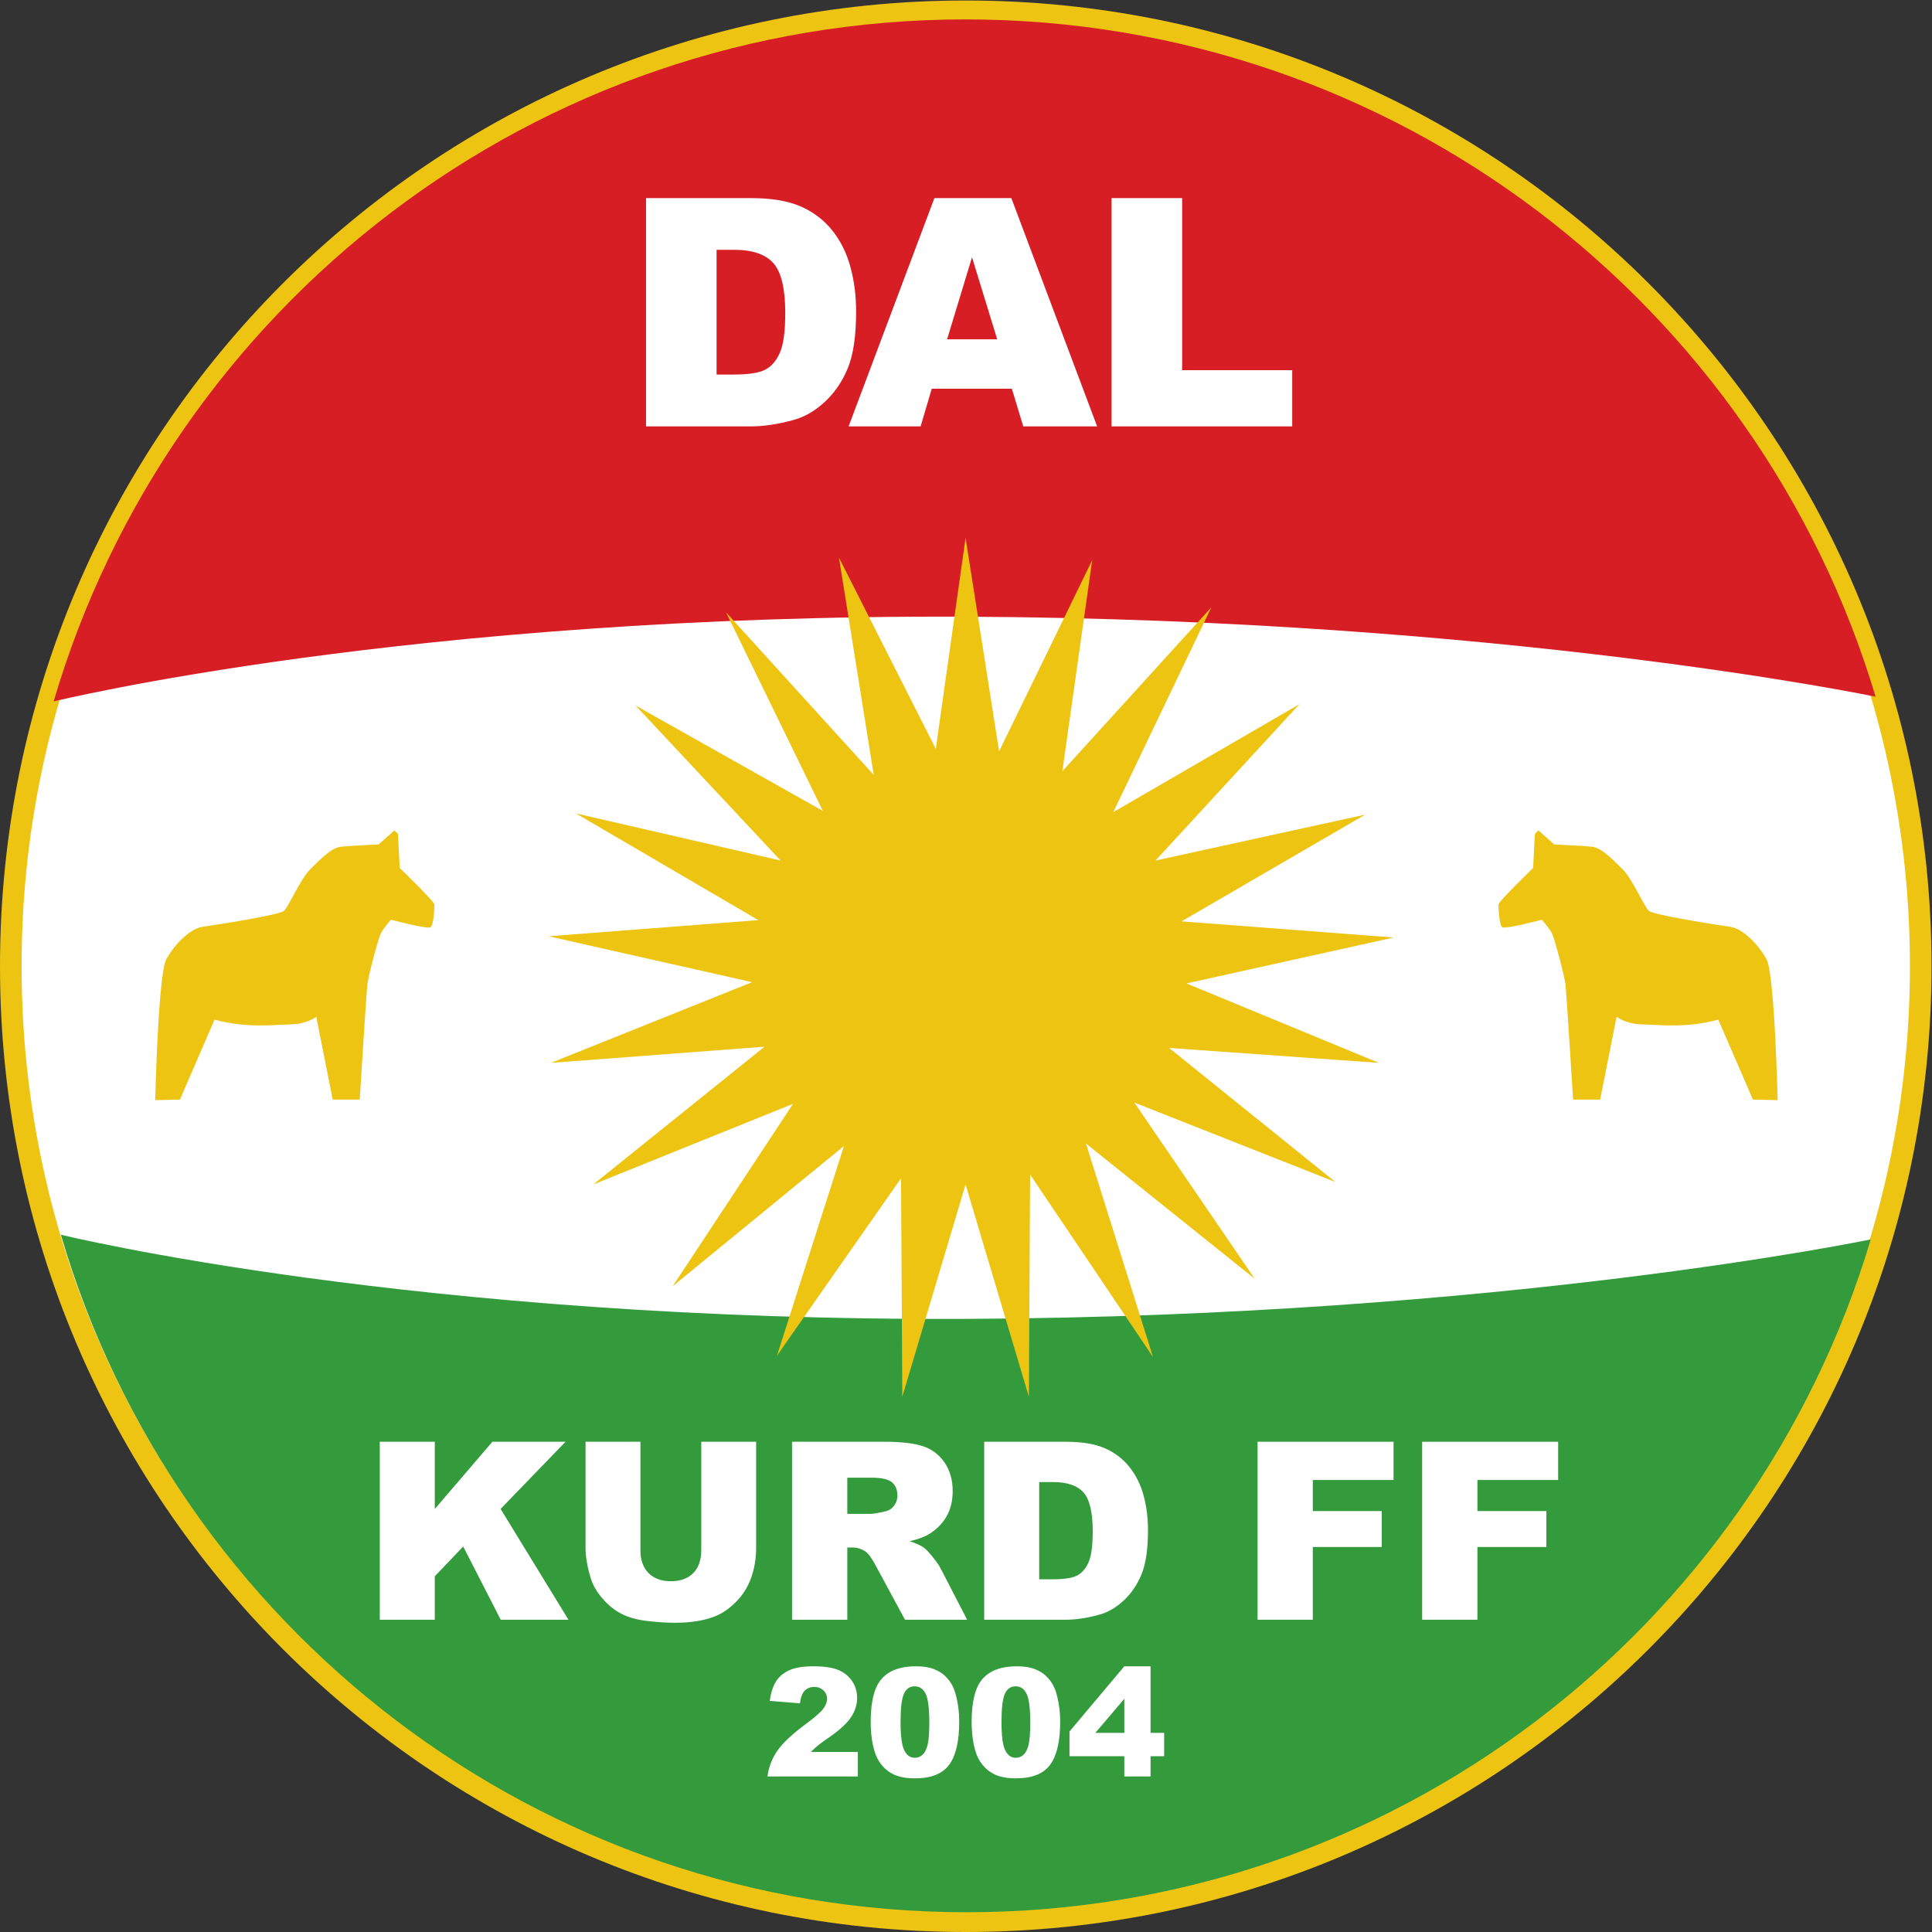
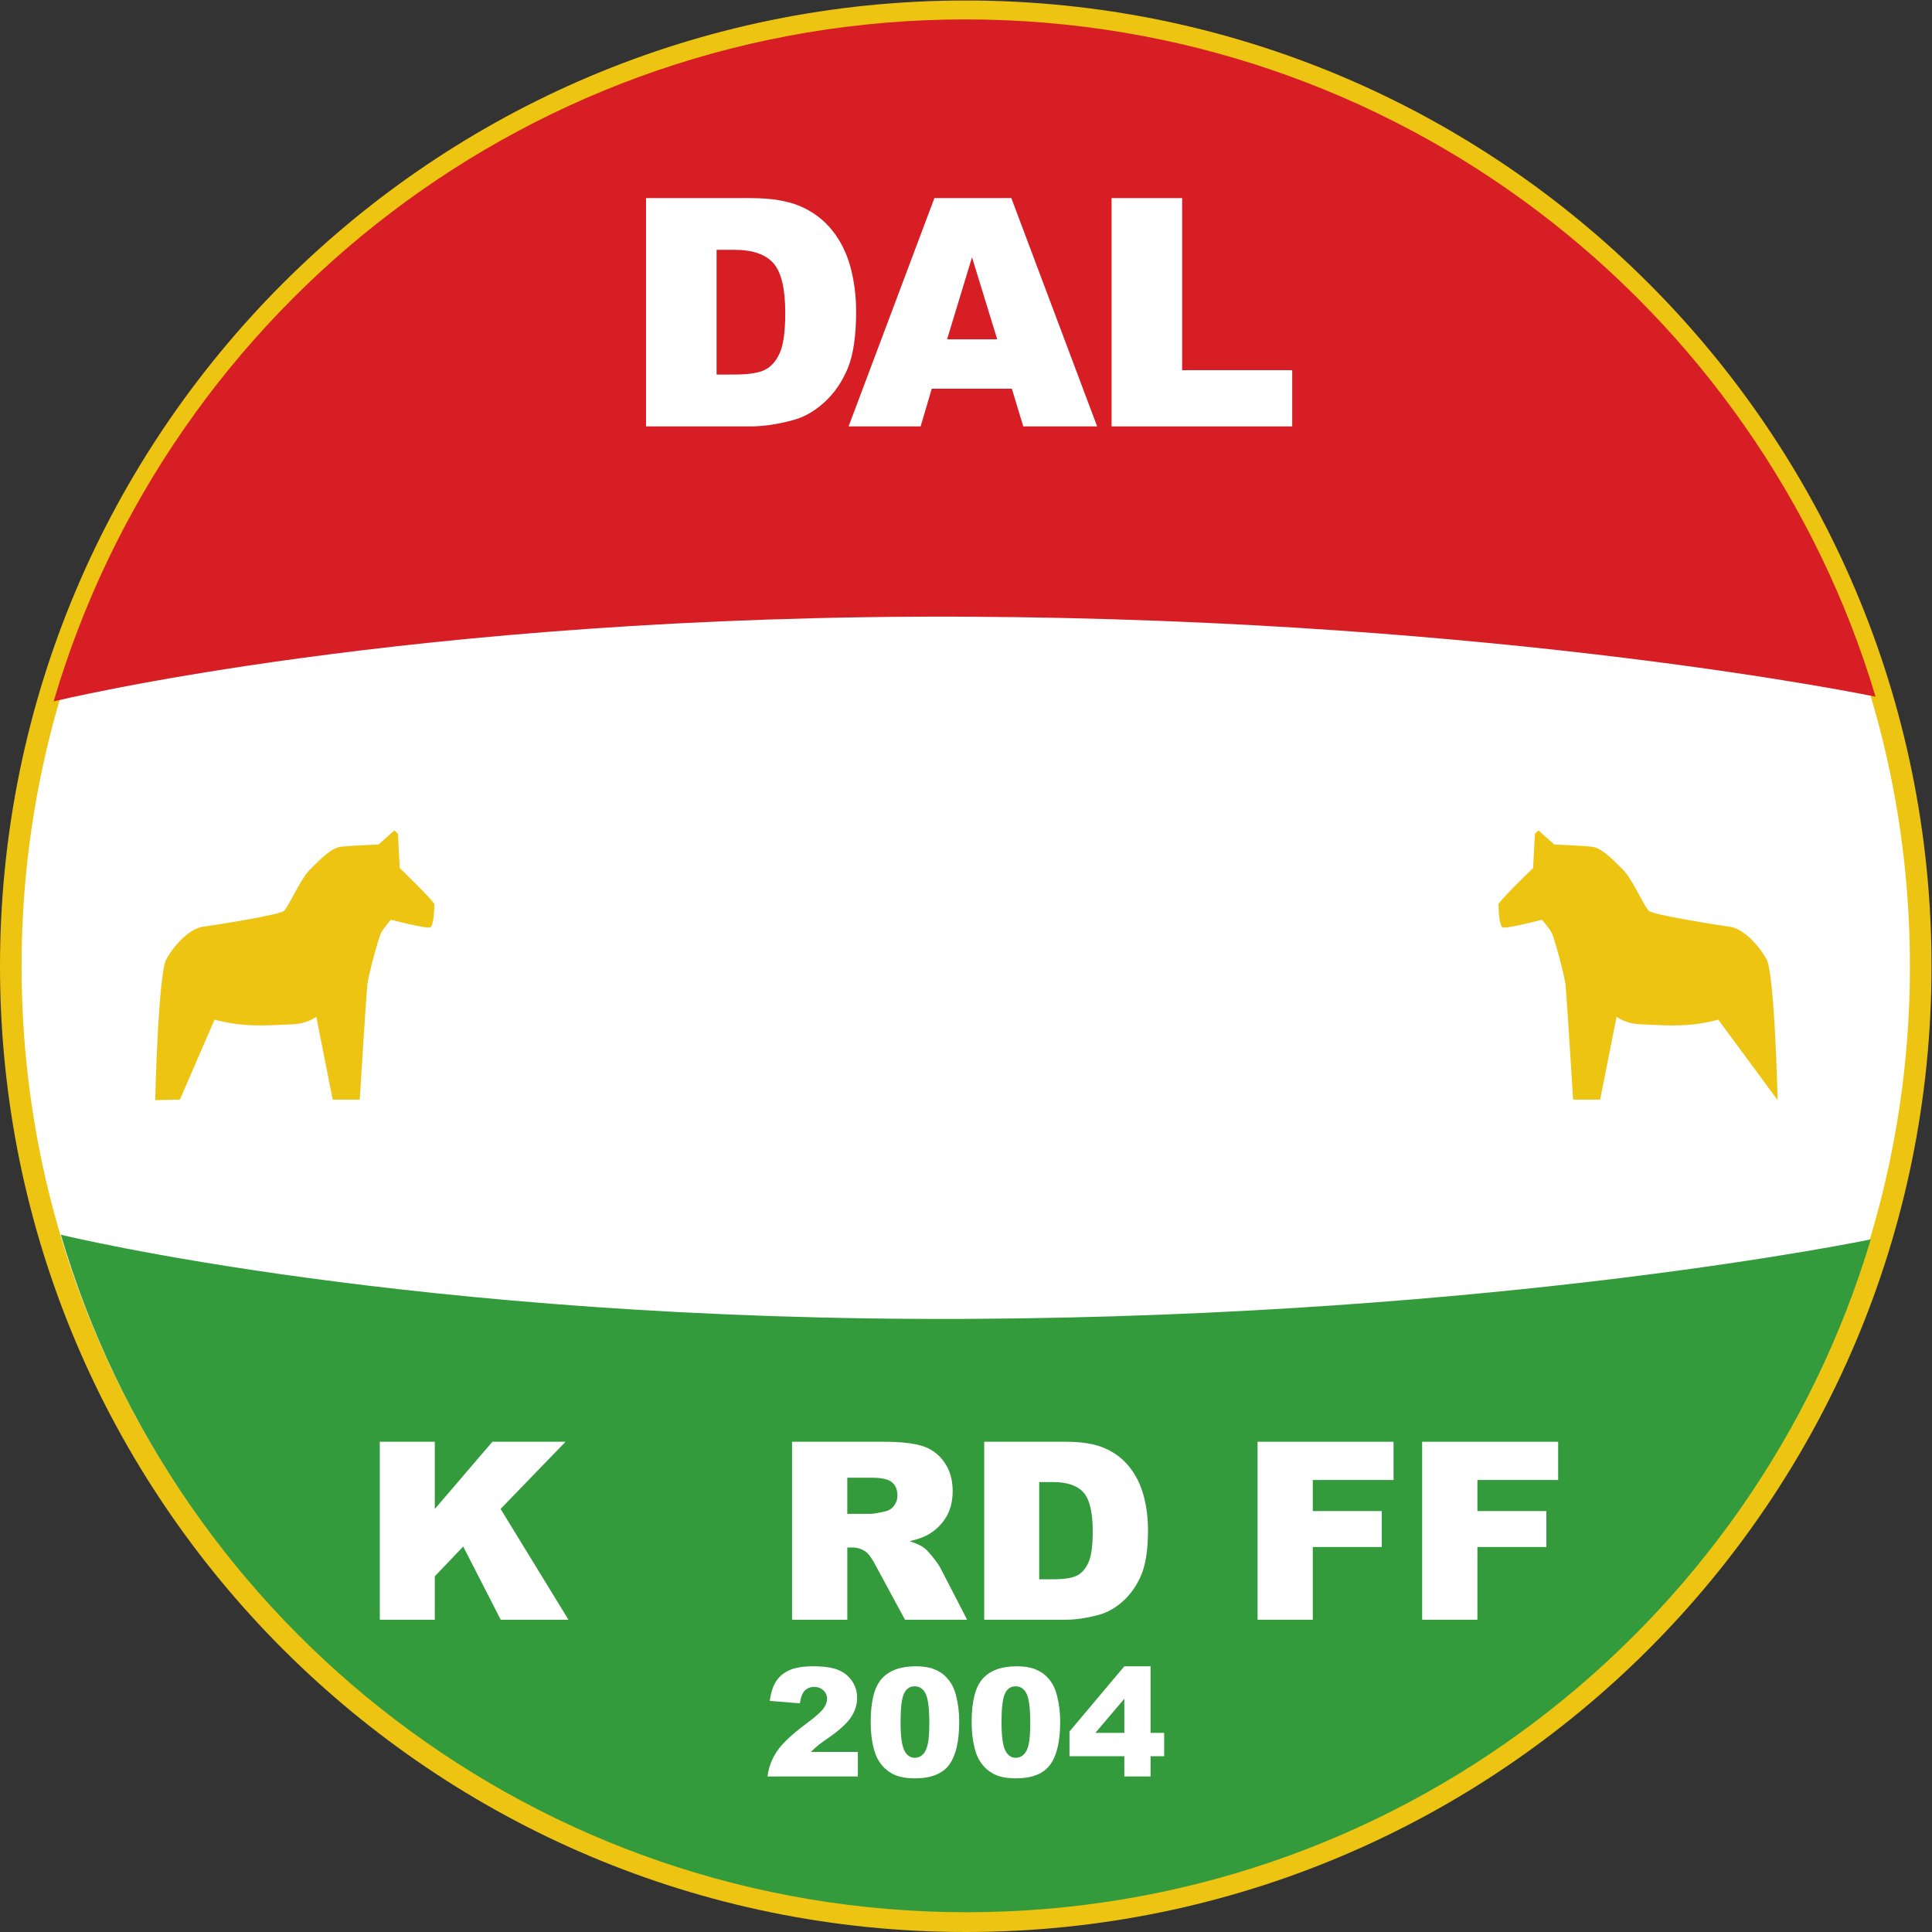
<svg xmlns="http://www.w3.org/2000/svg" viewBox="0 0 197.293 197.293" height="197.293" width="197.293" xml:space="preserve" id="svg2" version="1.1">
  <rect x="0" y="0" width="197.293" height="197.293" fill="#333333" stroke="none" />
  <defs id="defs6" />
  <g transform="matrix(1.333,0,0,-1.333,0,197.293)" id="g10">
    <g transform="scale(0.1)" id="g12">
      <path id="path14" style="fill:#edc412;fill-opacity:1;fill-rule:nonzero;stroke:none" d="M 1479.7,739.84 C 1479.7,331.23 1148.46,0 739.855,0 331.246,0 0,331.23 0,739.84 c 0,408.61 331.246,739.85 739.855,739.85 408.605,0 739.845,-331.24 739.845,-739.85" />
      <path id="path16" style="fill:#ffffff;fill-opacity:1;fill-rule:nonzero;stroke:none" d="m 1463.16,739.84 c 0,-399.481 -323.83,-723.309 -723.305,-723.309 -399.472,0 -723.316,323.828 -723.316,723.309 0,399.47 323.844,723.31 723.316,723.31 399.475,0 723.305,-323.84 723.305,-723.31" />
      <path id="path18" style="fill:#d71e25;fill-opacity:1;fill-rule:nonzero;stroke:none" d="m 1436.85,946.336 c -89.77,300.124 -368.02,518.864 -697.346,518.864 -330.649,0 -609.785,-220.5 -698.41,-522.477 0,0 272.926,66.977 699.453,64.907 412.153,-2 696.303,-61.294 696.303,-61.294" />
      <path id="path20" style="fill:#349b3d;fill-opacity:1;fill-rule:nonzero;stroke:none" d="M 1433.15,530.594 C 1343.96,232.461 1067.57,15.148 740.43,15.148 c -328.477,0 -605.778,219.051 -693.809,519.028 0,0 271.129,-66.528 694.824,-64.477 409.435,2.012 691.705,60.895 691.705,60.895" />
      <path id="path22" style="fill:#edc412;fill-opacity:1;fill-rule:nonzero;stroke:none" d="m 118.895,637.262 c 0,0 2.257,96.808 8.562,108.047 6.297,11.269 18.012,23.437 27.918,24.777 9.898,1.355 58.535,9.012 62.141,12.156 3.593,3.156 12.597,24.317 19.804,31.524 7.196,7.207 16.211,16.66 23.41,17.558 7.215,0.91 29.27,1.809 29.27,1.809 l 12.164,10.789 2.699,-2.695 1.352,-26.114 c 0,0 26.566,-25.664 26.566,-27.918 0,-2.246 -0.453,-16.211 -3.152,-17.558 -2.699,-1.348 -30.172,5.847 -30.172,5.847 0,0 -5.848,-6.738 -7.648,-10.351 -1.809,-3.602 -9.454,-31.531 -10.36,-39.18 -0.906,-7.644 -5.851,-88.25 -5.851,-88.25 h -20.719 l -12.606,63.496 c 0,0 -6.3,-5.41 -18.906,-5.859 -12.609,-0.449 -22.066,-1.348 -35.125,-0.449 -13.054,0.898 -23.867,4.05 -23.867,4.05 l -26.566,-61.238 -18.914,-0.441" />
-       <path id="path24" style="fill:#edc412;fill-opacity:1;fill-rule:nonzero;stroke:none" d="m 1361.81,637.262 c 0,0 -2.25,96.808 -8.56,108.047 -6.31,11.269 -18.01,23.437 -27.92,24.777 -9.9,1.355 -58.53,9.012 -62.13,12.156 -3.6,3.156 -12.6,24.317 -19.82,31.524 -7.2,7.207 -16.2,16.66 -23.41,17.558 -7.2,0.91 -29.27,1.809 -29.27,1.809 l -12.16,10.789 -2.7,-2.695 -1.35,-26.114 c 0,0 -26.56,-25.664 -26.56,-27.918 0,-2.246 0.45,-16.211 3.15,-17.558 2.7,-1.348 30.17,5.847 30.17,5.847 0,0 5.85,-6.738 7.66,-10.351 1.79,-3.602 9.44,-31.531 10.35,-39.18 0.9,-7.644 5.86,-88.25 5.86,-88.25 h 20.72 l 12.6,63.496 c 0,0 6.31,-5.41 18.91,-5.859 12.61,-0.449 22.05,-1.348 35.12,-0.449 13.05,0.898 23.86,4.05 23.86,4.05 l 26.57,-61.238 18.91,-0.441" />
-       <path id="path26" style="fill:#edc412;fill-opacity:1;fill-rule:nonzero;stroke:none" d="M 716.895,906.395 739.707,1068.02 765.391,904.488 836.699,1050.92 813.867,889.273 927.969,1014.78 852.871,857.906 995.488,940.613 885.195,820.816 1045.87,856.004 905.156,774.227 1067.73,761.863 908.953,726.688 1056.33,665.836 895.645,677.254 1023.06,574.559 869.023,635.406 961.25,500.398 831.941,604.039 883.293,440.5 789.148,580.262 788.203,410.07 739.707,572.664 691.223,410.07 690.273,577.418 595.199,441.449 646.539,602.137 515.32,494.695 607.555,634.449 454.473,572.664 585.68,678.199 422.141,665.836 576.176,727.645 420.238,762.809 580.93,775.184 441.16,856.941 598.051,820.816 486.797,939.664 630.371,858.844 556.207,1010.97 669.355,886.422 642.734,1052.82 716.895,906.395" />
+       <path id="path24" style="fill:#edc412;fill-opacity:1;fill-rule:nonzero;stroke:none" d="m 1361.81,637.262 c 0,0 -2.25,96.808 -8.56,108.047 -6.31,11.269 -18.01,23.437 -27.92,24.777 -9.9,1.355 -58.53,9.012 -62.13,12.156 -3.6,3.156 -12.6,24.317 -19.82,31.524 -7.2,7.207 -16.2,16.66 -23.41,17.558 -7.2,0.91 -29.27,1.809 -29.27,1.809 l -12.16,10.789 -2.7,-2.695 -1.35,-26.114 c 0,0 -26.56,-25.664 -26.56,-27.918 0,-2.246 0.45,-16.211 3.15,-17.558 2.7,-1.348 30.17,5.847 30.17,5.847 0,0 5.85,-6.738 7.66,-10.351 1.79,-3.602 9.44,-31.531 10.35,-39.18 0.9,-7.644 5.86,-88.25 5.86,-88.25 h 20.72 l 12.6,63.496 c 0,0 6.31,-5.41 18.91,-5.859 12.61,-0.449 22.05,-1.348 35.12,-0.449 13.05,0.898 23.86,4.05 23.86,4.05 " />
      <path id="path28" style="fill:#ffffff;fill-opacity:1;fill-rule:nonzero;stroke:none" d="m 548.961,1288.7 v -95.56 h 13.242 c 11.289,0 19.324,1.25 24.098,3.76 4.769,2.5 8.508,6.88 11.215,13.12 2.699,6.25 4.05,16.36 4.05,30.36 0,18.53 -3.019,31.21 -9.066,38.05 -6.047,6.85 -16.062,10.27 -30.059,10.27 z m -54.043,39.6 h 80.285 c 15.828,0 28.61,-2.14 38.356,-6.44 9.742,-4.29 17.793,-10.46 24.156,-18.49 6.363,-8.03 10.976,-17.38 13.84,-28.03 2.859,-10.66 4.297,-21.95 4.297,-33.88 0,-18.7 -2.129,-33.19 -6.383,-43.48 -4.258,-10.31 -10.16,-18.94 -17.723,-25.89 -7.551,-6.96 -15.66,-11.59 -24.336,-13.9 -11.847,-3.18 -22.586,-4.77 -32.207,-4.77 h -80.285 v 174.88" />
      <path id="path30" style="fill:#ffffff;fill-opacity:1;fill-rule:nonzero;stroke:none" d="m 763.945,1220.11 -19.304,62.86 -19.106,-62.86 z m 11.211,-37.83 h -61.355 l -8.528,-28.86 h -55.175 l 65.73,174.88 h 58.945 l 65.715,-174.88 h -56.582 l -8.75,28.86" />
      <path id="path32" style="fill:#ffffff;fill-opacity:1;fill-rule:nonzero;stroke:none" d="m 851.563,1328.3 h 54.042 v -131.82 h 84.336 v -43.06 H 851.563 v 174.88" />
      <path id="path34" style="fill:#ffffff;fill-opacity:1;fill-rule:nonzero;stroke:none" d="m 290.945,375.57 h 42.137 v -51.519 l 44.137,51.519 h 56.035 l -49.758,-51.461 51.992,-84.879 h -51.89 L 354.855,295.301 333.082,272.5 v -33.27 h -42.137 v 136.34" />
-       <path id="path36" style="fill:#ffffff;fill-opacity:1;fill-rule:nonzero;stroke:none" d="m 537.219,375.57 h 42.039 v -81.23 c 0,-8.051 -1.254,-15.66 -3.766,-22.82 -2.508,-7.161 -6.449,-13.418 -11.808,-18.77 -5.368,-5.359 -10.993,-9.129 -16.887,-11.301 -8.184,-3.027 -18.012,-4.551 -29.484,-4.551 -6.633,0 -13.872,0.473 -21.715,1.403 -7.844,0.929 -14.403,2.769 -19.668,5.527 -5.278,2.75 -10.094,6.684 -14.465,11.75 -4.375,5.082 -7.367,10.32 -8.981,15.711 -2.601,8.68 -3.906,16.359 -3.906,23.051 v 81.23 h 42.043 v -83.16 c 0,-7.441 2.059,-13.238 6.188,-17.43 4.121,-4.179 9.839,-6.269 17.156,-6.269 7.258,0 12.945,2.059 17.07,6.18 4.121,4.121 6.184,9.961 6.184,17.519 v 83.16" />
      <path id="path38" style="fill:#ffffff;fill-opacity:1;fill-rule:nonzero;stroke:none" d="m 649.094,320.328 h 17.761 c 1.915,0 5.645,0.621 11.165,1.863 2.781,0.559 5.066,1.989 6.835,4.278 1.766,2.301 2.645,4.922 2.645,7.902 0,4.41 -1.387,7.789 -4.18,10.141 -2.793,2.359 -8.027,3.527 -15.722,3.527 H 649.094 Z M 606.773,239.23 v 136.34 h 70.219 c 13.028,0 22.969,-1.109 29.863,-3.34 6.875,-2.23 12.422,-6.371 16.641,-12.421 4.219,-6.039 6.328,-13.411 6.328,-22.09 0,-7.571 -1.621,-14.09 -4.844,-19.578 -3.222,-5.493 -7.656,-9.93 -13.3,-13.34 -3.606,-2.18 -8.535,-3.973 -14.805,-5.403 5.02,-1.679 8.672,-3.347 10.977,-5.027 1.543,-1.109 3.789,-3.5 6.738,-7.172 2.937,-3.66 4.902,-6.48 5.898,-8.461 l 20.403,-39.508 h -47.61 l -22.519,41.668 c -2.852,5.391 -5.391,8.891 -7.625,10.5 -3.039,2.114 -6.481,3.172 -10.324,3.172 h -3.719 v -55.34 h -42.321" />
      <path id="path40" style="fill:#ffffff;fill-opacity:1;fill-rule:nonzero;stroke:none" d="m 796.113,344.691 v -74.492 h 10.332 c 8.797,0 15.059,0.981 18.789,2.93 3.711,1.961 6.621,5.359 8.731,10.23 2.109,4.871 3.164,12.762 3.164,23.672 0,14.449 -2.356,24.328 -7.07,29.668 -4.707,5.332 -12.52,7.992 -23.438,7.992 z m -42.129,30.879 h 62.598 c 12.336,0 22.305,-1.672 29.902,-5.019 7.598,-3.352 13.868,-8.153 18.829,-14.41 4.96,-6.262 8.554,-13.539 10.792,-21.86 2.235,-8.312 3.348,-17.109 3.348,-26.41 0,-14.57 -1.66,-25.883 -4.98,-33.91 -3.321,-8.02 -7.918,-14.75 -13.809,-20.172 -5.898,-5.43 -12.219,-9.051 -18.976,-10.84 -9.239,-2.48 -17.606,-3.719 -25.106,-3.719 h -62.598 v 136.34" />
      <path id="path42" style="fill:#ffffff;fill-opacity:1;fill-rule:nonzero;stroke:none" d="m 963.398,375.57 h 104.172 v -29.289 h -61.86 v -23.812 h 52.83 v -27.528 h -52.83 V 239.23 h -42.312 v 136.34" />
      <path id="path44" style="fill:#ffffff;fill-opacity:1;fill-rule:nonzero;stroke:none" d="m 1089.49,375.57 h 104.18 v -29.289 h -61.85 v -23.812 h 52.83 v -27.528 h -52.83 V 239.23 h -42.33 v 136.34" />
      <path id="path46" style="fill:#ffffff;fill-opacity:1;fill-rule:nonzero;stroke:none" d="m 657.18,119.141 h -69.188 c 0.793,6.82 3.199,13.25 7.219,19.281 4.023,6.008 11.562,13.117 22.621,21.308 6.754,5.02 11.074,8.829 12.965,11.442 1.883,2.598 2.824,5.078 2.824,7.41 0,2.527 -0.93,4.688 -2.801,6.488 -1.867,1.789 -4.215,2.68 -7.047,2.68 -2.945,0 -5.351,-0.922 -7.214,-2.77 -1.871,-1.851 -3.125,-5.109 -3.766,-9.8 l -23.102,1.879 c 0.907,6.48 2.571,11.55 4.981,15.191 2.418,3.648 5.824,6.441 10.223,8.379 4.398,1.949 10.48,2.922 18.253,2.922 8.118,0 14.43,-0.93 18.942,-2.77 4.508,-1.859 8.055,-4.699 10.644,-8.531 2.582,-3.82 3.875,-8.121 3.875,-12.879 0,-5.062 -1.48,-9.883 -4.441,-14.492 -2.965,-4.598 -8.355,-9.66 -16.168,-15.168 -4.637,-3.211 -7.742,-5.449 -9.312,-6.731 -1.567,-1.289 -3.407,-2.968 -5.516,-5.039 h 36.008 v -18.8" />
      <path id="path48" style="fill:#ffffff;fill-opacity:1;fill-rule:nonzero;stroke:none" d="m 689.902,160.922 c 0,-10.57 0.938,-17.793 2.793,-21.652 1.875,-3.872 4.578,-5.809 8.125,-5.809 2.344,0 4.375,0.82 6.094,2.469 1.719,1.64 2.981,4.23 3.789,7.781 0.813,3.539 1.223,9.078 1.223,16.59 0,11.019 -0.942,18.429 -2.805,22.219 -1.875,3.8 -4.668,5.691 -8.406,5.691 -3.82,0 -6.574,-1.93 -8.274,-5.801 -1.699,-3.879 -2.539,-11.039 -2.539,-21.488 z m -22.871,0.047 c 0,15.793 2.832,26.82 8.516,33.133 5.683,6.296 14.336,9.449 25.957,9.449 5.586,0 10.176,-0.692 13.762,-2.071 3.582,-1.371 6.511,-3.16 8.777,-5.378 2.266,-2.211 4.043,-4.524 5.352,-6.961 1.289,-2.43 2.343,-5.282 3.132,-8.52 1.555,-6.191 2.317,-12.641 2.317,-19.359 0,-15.063 -2.539,-26.082 -7.637,-33.063 -5.098,-6.98 -13.867,-10.48 -26.328,-10.48 -6.984,0 -12.617,1.121 -16.926,3.34 -4.305,2.23 -7.832,5.492 -10.586,9.8 -2,3.051 -3.562,7.231 -4.676,12.539 -1.113,5.301 -1.66,11.161 -1.66,17.571" />
      <path id="path50" style="fill:#ffffff;fill-opacity:1;fill-rule:nonzero;stroke:none" d="m 767.227,160.922 c 0,-10.57 0.937,-17.793 2.812,-21.652 1.863,-3.872 4.57,-5.809 8.125,-5.809 2.332,0 4.363,0.82 6.074,2.469 1.719,1.64 2.989,4.23 3.797,7.781 0.813,3.539 1.223,9.078 1.223,16.59 0,11.019 -0.938,18.429 -2.805,22.219 -1.863,3.8 -4.676,5.691 -8.406,5.691 -3.809,0 -6.563,-1.93 -8.262,-5.801 -1.699,-3.879 -2.558,-11.039 -2.558,-21.488 z m -22.872,0.047 c 0,15.793 2.852,26.82 8.528,33.133 5.672,6.296 14.324,9.449 25.957,9.449 5.586,0 10.164,-0.692 13.758,-2.071 3.586,-1.371 6.504,-3.16 8.769,-5.378 2.266,-2.211 4.055,-4.524 5.352,-6.961 1.308,-2.43 2.351,-5.282 3.144,-8.52 1.543,-6.191 2.325,-12.641 2.325,-19.359 0,-15.063 -2.547,-26.082 -7.645,-33.063 -5.09,-6.98 -13.879,-10.48 -26.32,-10.48 -6.993,0 -12.637,1.121 -16.934,3.34 -4.297,2.23 -7.832,5.492 -10.586,9.8 -2.004,3.051 -3.555,7.231 -4.668,12.539 -1.113,5.301 -1.68,11.161 -1.68,17.571" />
      <path id="path52" style="fill:#ffffff;fill-opacity:1;fill-rule:nonzero;stroke:none" d="m 861.328,152.539 v 26.121 l -22.207,-26.121 z m 0,-17.891 h -42.012 v 18.973 l 42.012,49.93 h 20.098 v -51.012 h 10.41 v -17.891 h -10.41 v -15.507 h -20.098 v 15.507" />
    </g>
  </g>
</svg>